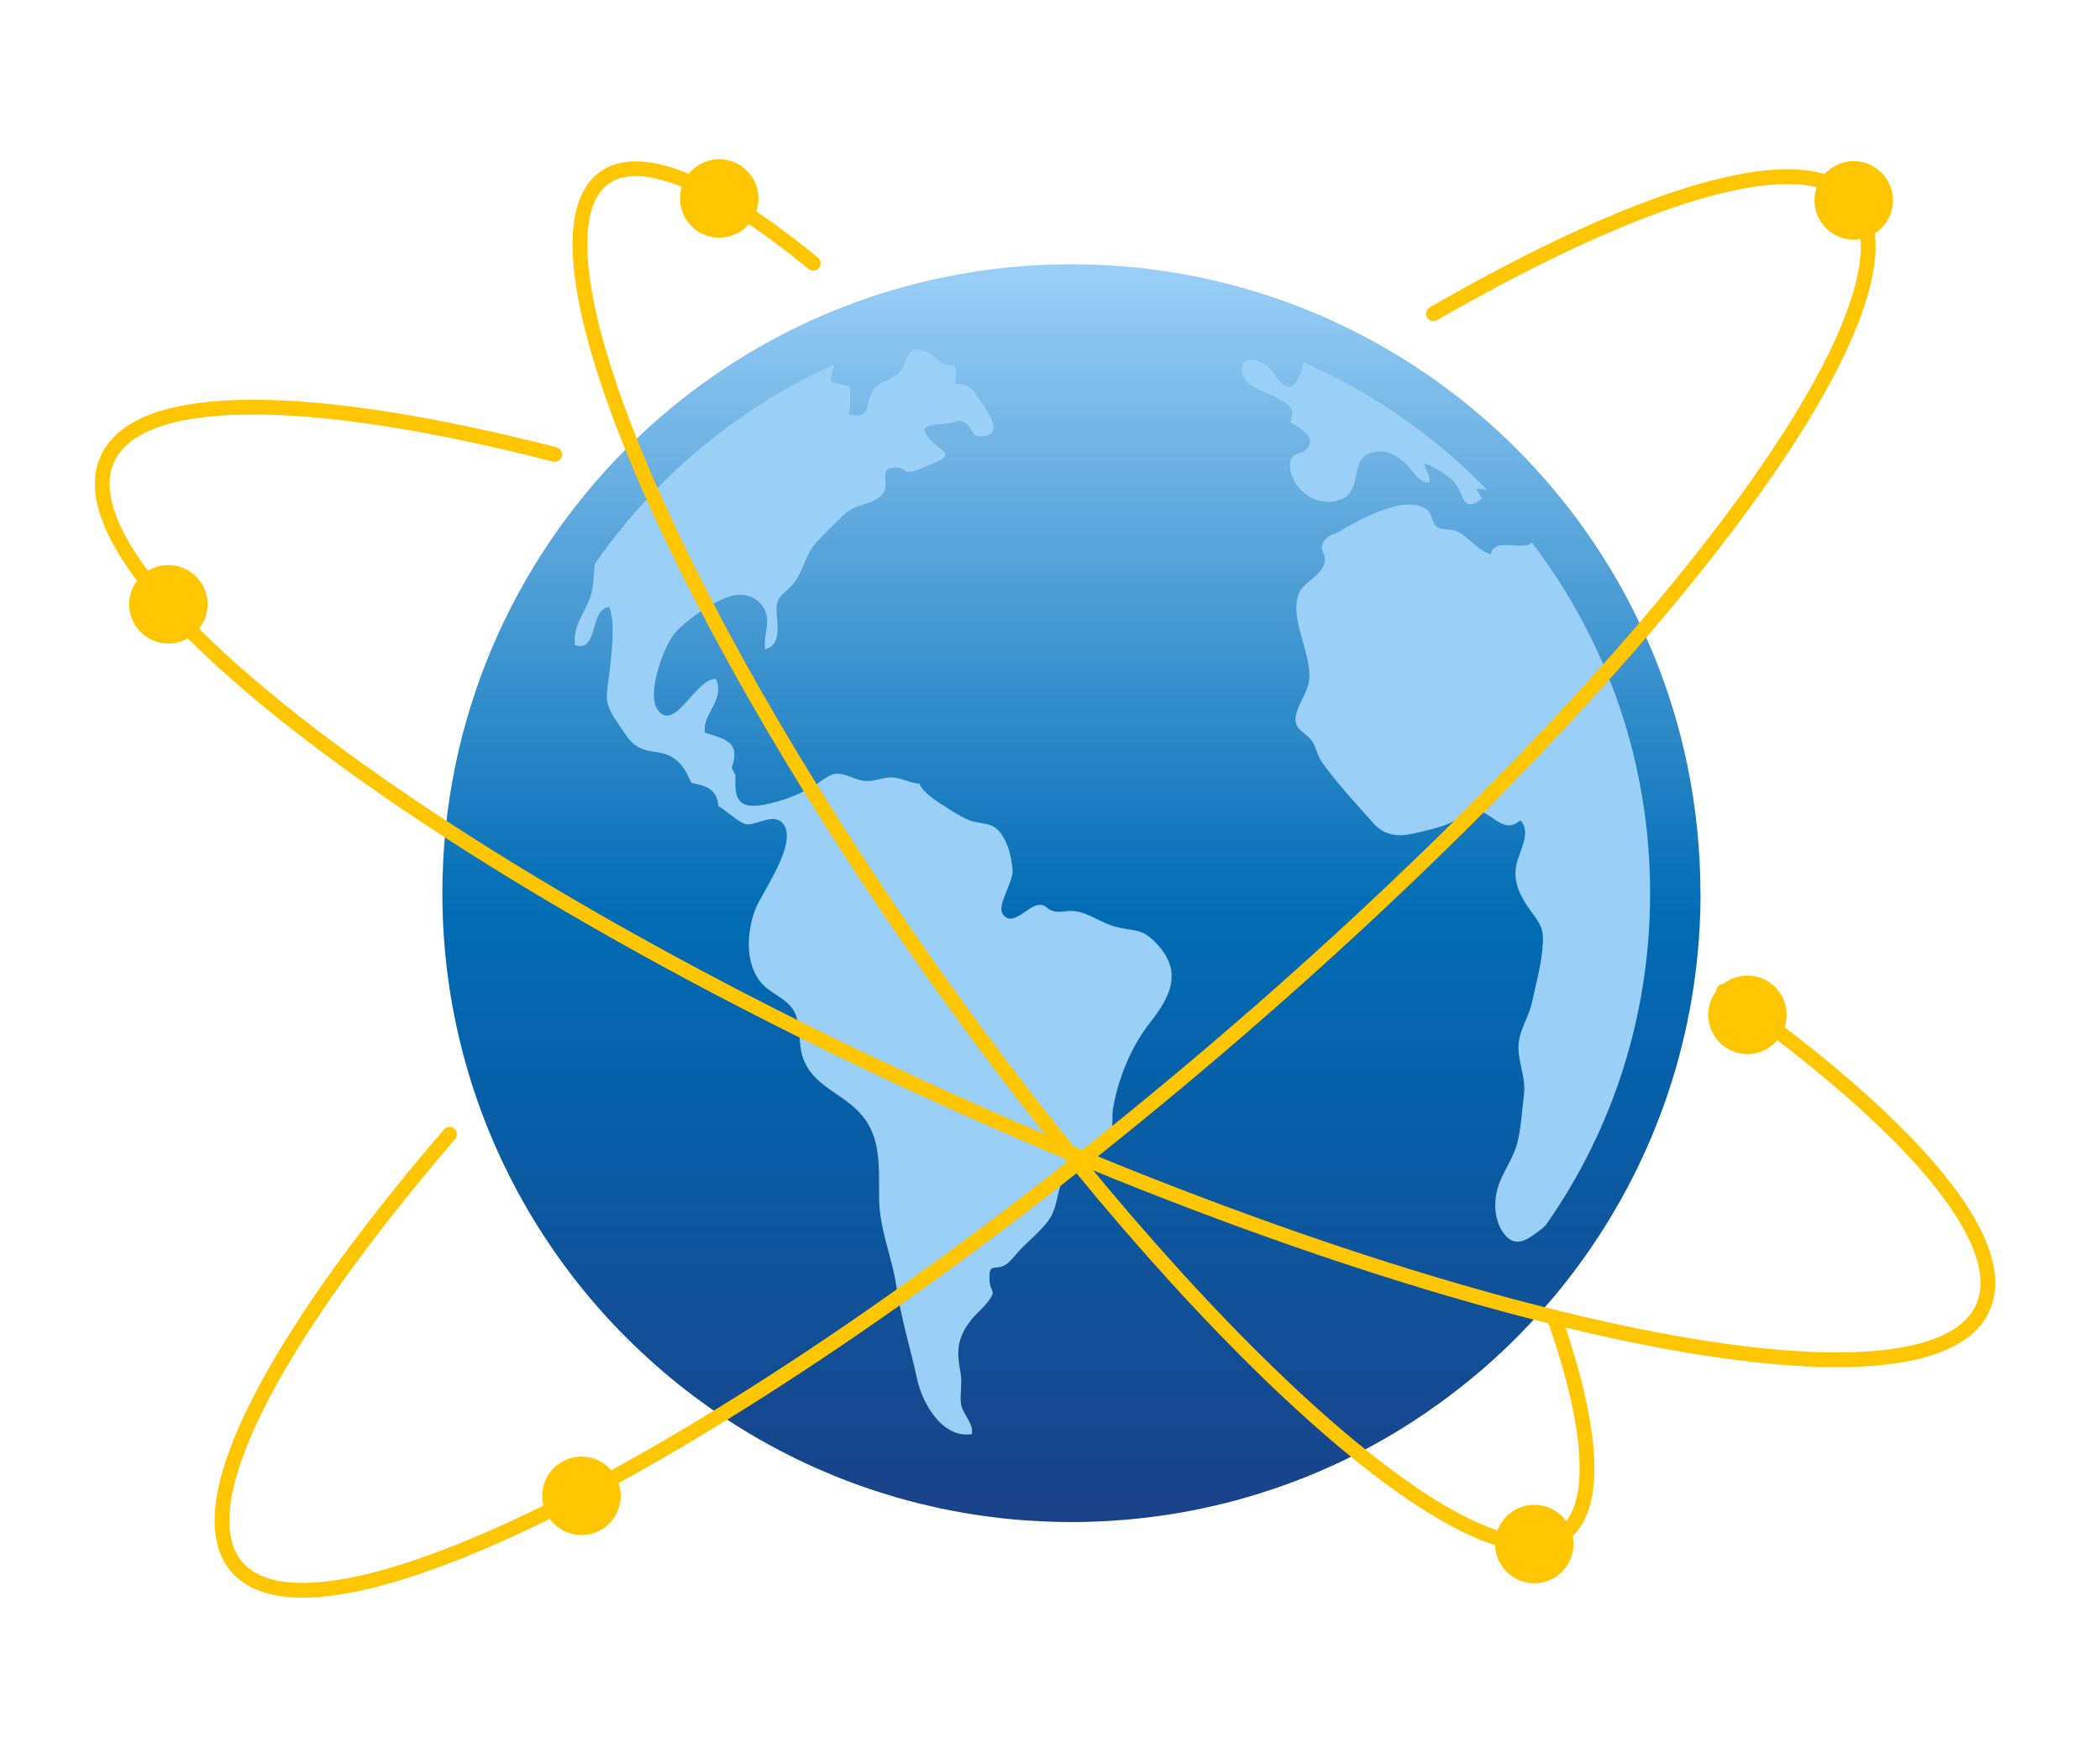
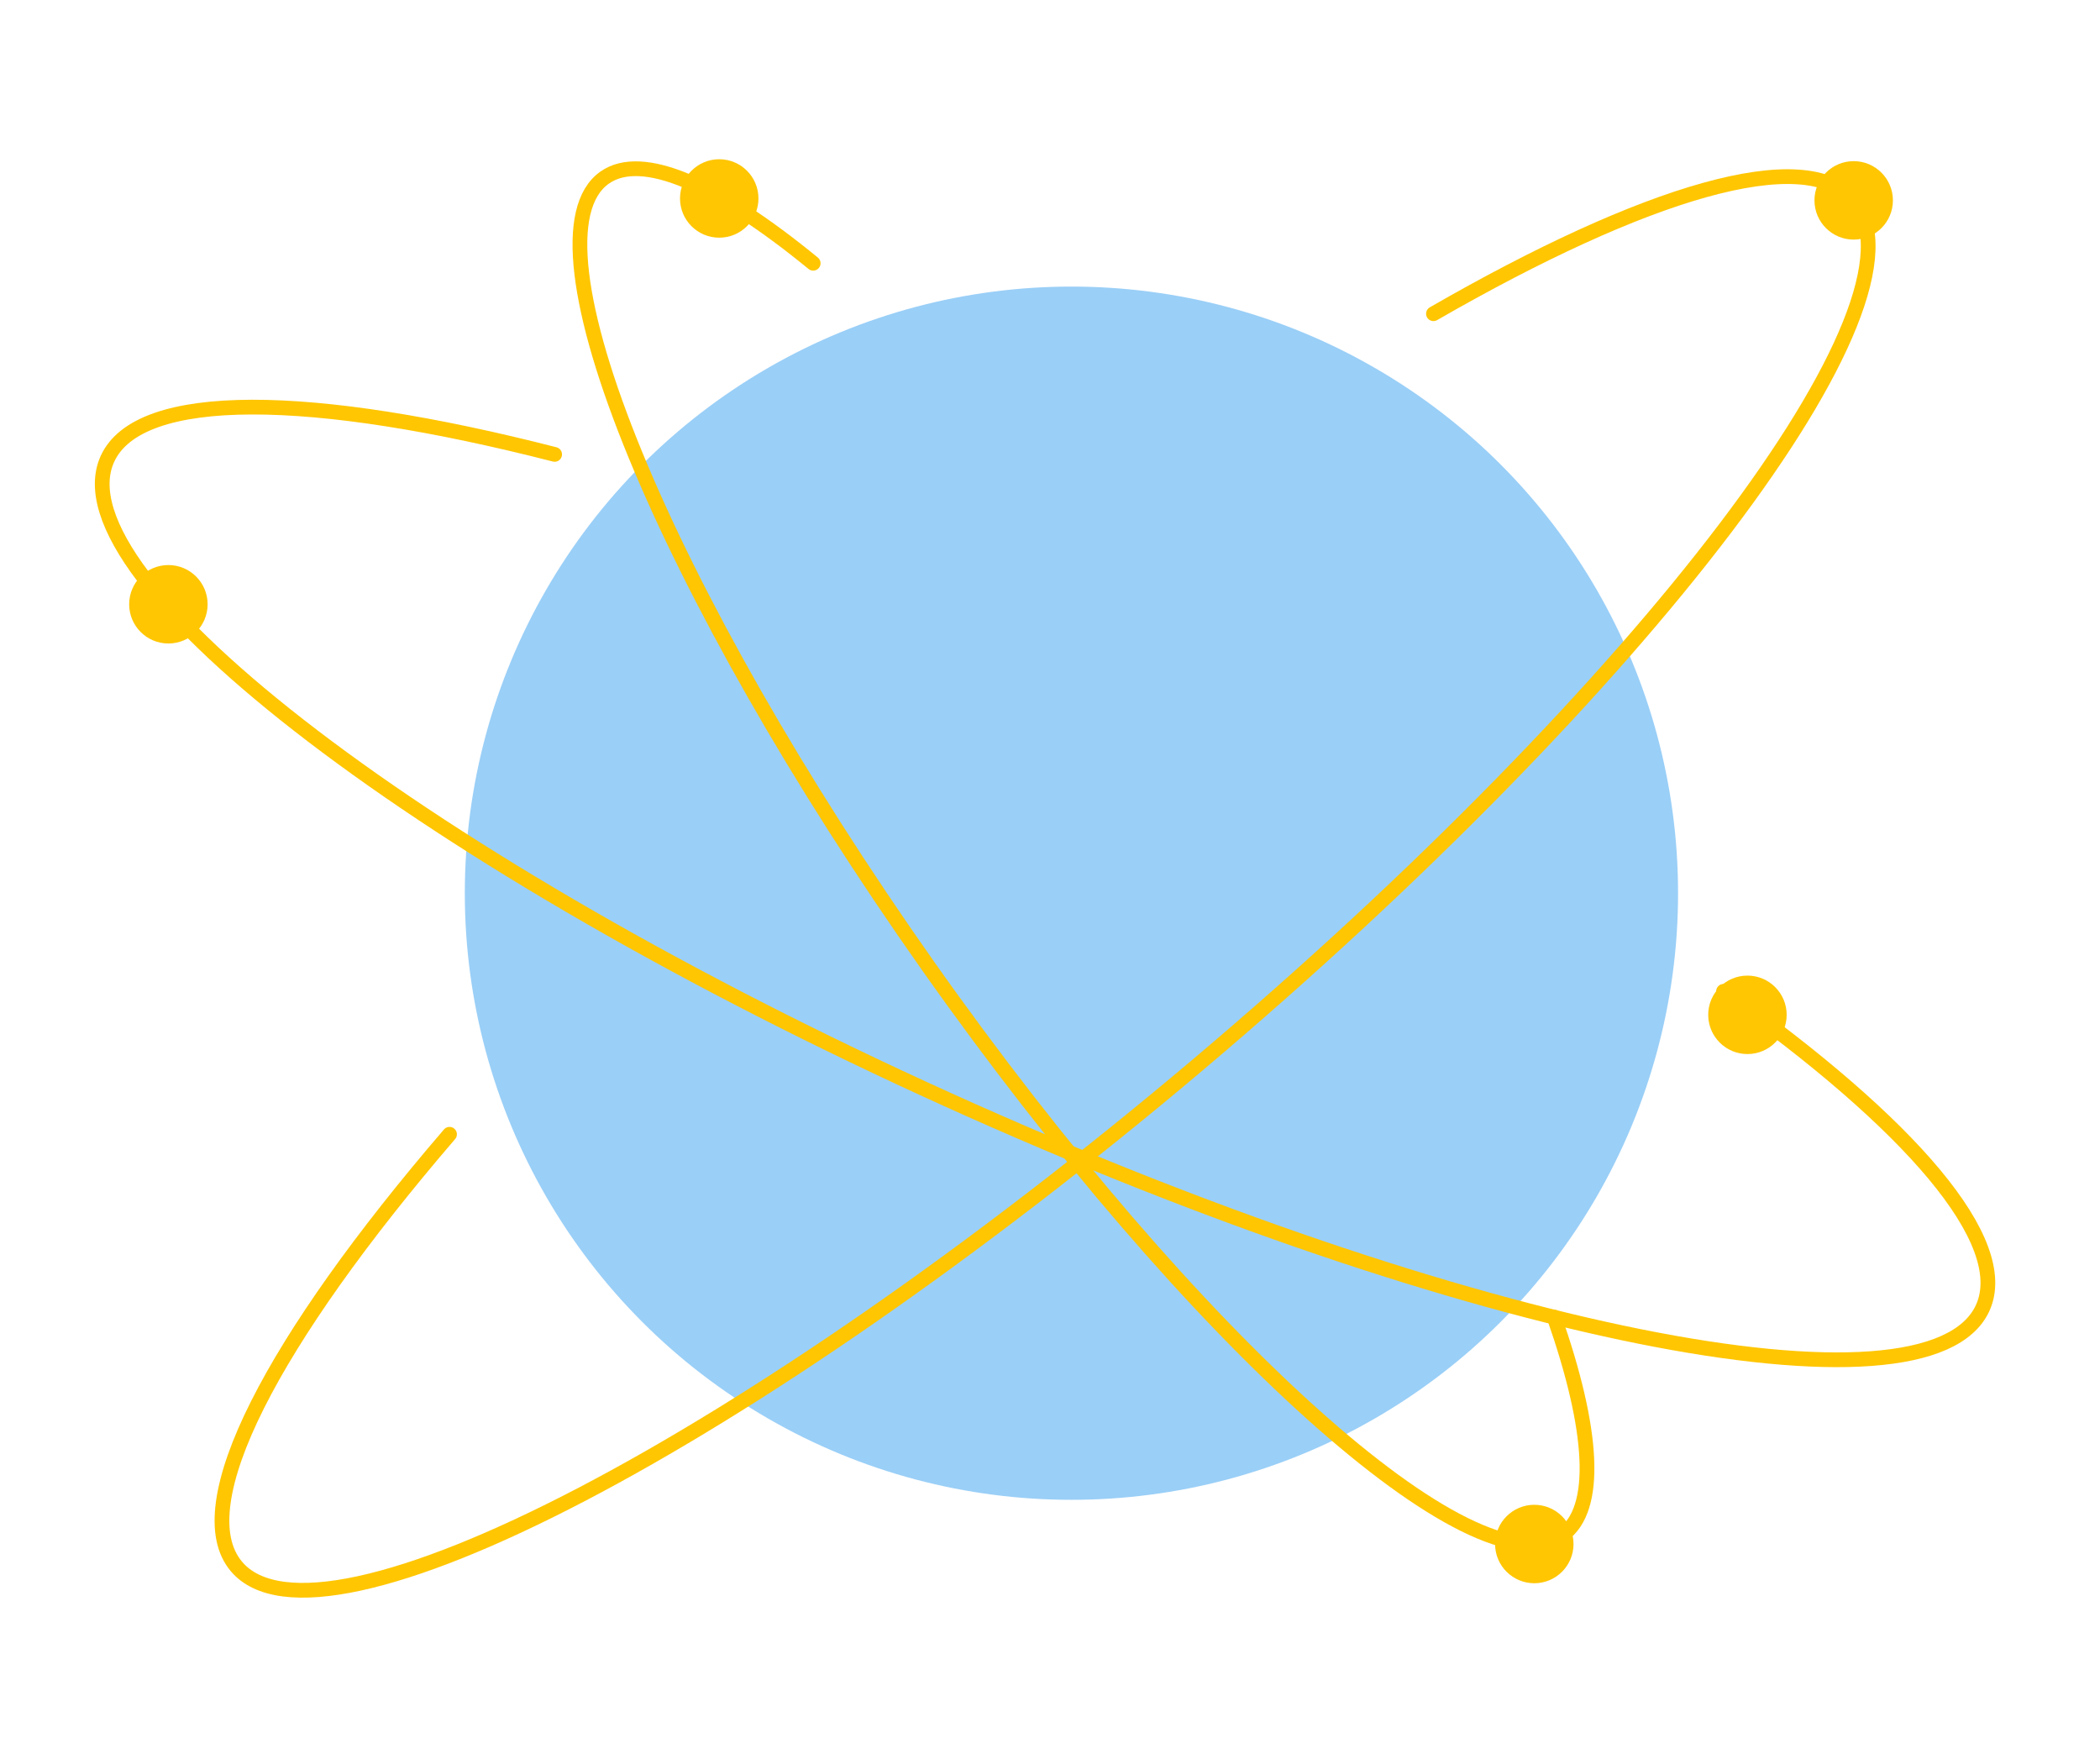
<svg xmlns="http://www.w3.org/2000/svg" id="Layer_1" data-name="Layer 1" viewBox="0 0 481.88 400">
  <defs>
    <style>
      .cls-1 {
        fill: url(#linear-gradient);
      }

      .cls-2 {
        fill: #ffc601;
      }

      .cls-3 {
        fill: #9acff7;
      }

      .cls-4 {
        fill: none;
        stroke: #ffc601;
        stroke-linecap: round;
        stroke-miterlimit: 10;
        stroke-width: 3.38px;
      }
    </style>
    <linearGradient id="linear-gradient" x1="245.86" y1="60.63" x2="245.86" y2="349.29" gradientUnits="userSpaceOnUse">
      <stop offset="0" stop-color="#9acff7" />
      <stop offset=".52" stop-color="#006cb4" />
      <stop offset="1" stop-color="#1a4289" />
    </linearGradient>
  </defs>
  <g>
    <circle class="cls-3" cx="245.86" cy="204.96" r="139.2" />
-     <path class="cls-1" d="m390.19,204.96c0-4.98-.25-9.91-.75-14.76-.25-2.43-.55-4.83-.92-7.22-.36-2.39-.79-4.76-1.27-7.11-.96-4.7-2.15-9.31-3.56-13.83-.35-1.13-.72-2.25-1.09-3.37-1.14-3.35-2.39-6.65-3.76-9.89-1.83-4.32-3.86-8.53-6.08-12.62-1.11-2.04-2.27-4.06-3.48-6.04-.6-.99-1.22-1.98-1.84-2.95-3.75-5.86-7.92-11.42-12.46-16.66-1.51-1.75-3.07-3.45-4.66-5.12-22.3-23.39-52.38-39.31-86.09-43.59-2.41-.31-4.83-.55-7.28-.74-2.44-.19-4.9-.31-7.38-.37-1.24-.03-2.48-.05-3.73-.05-79.71,0-144.33,64.62-144.33,144.33h0c0,25.73,6.74,49.88,18.54,70.8-.02-.04-.05-.08-.07-.12.02.04.05.08.07.12,1.55,2.75,3.19,5.44,4.91,8.07.07.1.14.21.21.31,1.74,2.65,3.56,5.24,5.47,7.76,0,.01.02.02.02.03.92,1.22,1.87,2.43,2.83,3.62.08.1.16.2.25.31,1.96,2.41,3.99,4.76,6.1,7.04l.33.35c1.03,1.1,2.07,2.19,3.13,3.26.02.02.03.04.05.05,1.12,1.13,2.25,2.23,3.41,3.32.05.05.11.1.16.15,1.06.99,2.13,1.97,3.21,2.93.15.13.29.26.44.39,2.29,2.01,4.64,3.96,7.06,5.82.18.14.37.28.55.42,1.11.85,2.24,1.69,3.38,2.51.09.07.19.14.28.21,1.25.9,2.52,1.77,3.8,2.63.13.09.27.18.4.26,1.12.75,2.26,1.48,3.41,2.2.23.14.46.29.69.43,2.56,1.58,5.16,3.08,7.82,4.49.27.14.54.28.81.43,1.16.61,2.32,1.2,3.5,1.78.19.09.37.19.57.28,1.35.66,2.72,1.29,4.09,1.91.22.1.44.19.67.29,1.16.51,2.33,1.01,3.5,1.49.32.13.64.26.96.39,2.76,1.11,5.57,2.14,8.42,3.08.35.12.7.23,1.06.34,1.18.38,2.37.75,3.56,1.1.27.08.55.17.82.24,1.43.41,2.88.8,4.33,1.17.29.07.59.14.89.22,1.19.29,2.38.57,3.58.84.39.08.78.17,1.17.25,2.94.62,5.92,1.15,8.92,1.59.41.06.82.12,1.23.17,1.21.17,2.43.32,3.65.46.33.04.66.08.99.11,1.51.16,3.02.29,4.54.4.34.02.68.04,1.01.06,1.23.08,2.46.15,3.7.2.43.02.86.04,1.29.05,1.55.05,3.1.08,4.66.08,1.35,0,2.7-.02,4.04-.06.43-.01.86-.03,1.29-.05.91-.03,1.82-.07,2.73-.12.51-.03,1.01-.06,1.52-.1.83-.05,1.67-.11,2.49-.18.52-.04,1.05-.09,1.57-.14.82-.08,1.64-.16,2.45-.25.51-.06,1.02-.11,1.53-.17.85-.1,1.7-.22,2.54-.34.46-.06.92-.12,1.38-.19,1.02-.15,2.03-.32,3.03-.49.28-.05.56-.09.84-.14,1.29-.23,2.57-.48,3.85-.74.32-.07.64-.14.96-.21.95-.2,1.9-.41,2.84-.63.46-.11.91-.22,1.37-.33.81-.2,1.61-.4,2.42-.61.49-.13.97-.26,1.45-.39.78-.21,1.55-.43,2.32-.66.48-.14.96-.28,1.45-.43.78-.24,1.56-.48,2.34-.74.45-.14.9-.29,1.35-.44.86-.29,1.72-.59,2.58-.89.35-.12.7-.24,1.05-.37,1.21-.44,2.41-.89,3.6-1.36.1-.04.2-.08.3-.12,1.09-.43,2.17-.87,3.24-1.33.38-.16.75-.33,1.12-.49.79-.35,1.59-.69,2.37-1.05.43-.2.86-.4,1.29-.6.73-.34,1.46-.69,2.18-1.05.44-.21.87-.43,1.3-.65.72-.36,1.44-.73,2.15-1.1.42-.22.83-.44,1.25-.66.76-.41,1.5-.82,2.25-1.24.36-.2.72-.4,1.07-.6.96-.55,1.91-1.11,2.85-1.68.14-.08.27-.16.41-.24,1.09-.66,2.16-1.33,3.23-2.02.27-.18.54-.36.81-.54.79-.51,1.57-1.03,2.34-1.56.36-.25.72-.5,1.08-.75.68-.47,1.36-.95,2.03-1.43.38-.27.76-.55,1.14-.83.65-.48,1.29-.96,1.93-1.45.37-.28.75-.57,1.12-.86.66-.51,1.31-1.03,1.96-1.55.33-.27.67-.53,1-.8.74-.61,1.48-1.23,2.21-1.85.22-.19.45-.38.68-.57.96-.83,1.91-1.67,2.85-2.53.12-.1.23-.21.34-.32.81-.74,1.61-1.49,2.4-2.25.29-.27.57-.56.85-.83.62-.6,1.23-1.21,1.84-1.82.32-.32.63-.64.94-.97.57-.59,1.13-1.18,1.69-1.77.32-.34.63-.68.95-1.02.56-.61,1.11-1.22,1.66-1.83.29-.33.59-.66.88-.99.59-.67,1.17-1.35,1.74-2.03.24-.28.48-.56.71-.84,1.77-2.13,3.47-4.31,5.11-6.54.15-.2.3-.41.44-.61.86-1.18,1.7-2.37,2.53-3.58,0,0,0,0,0,0,0,0,0,0,0,0,15.84-23.16,25.11-51.18,25.11-81.36h0Zm-50.07-90.63c-4.35,3.49-4.17-.41-5.95-3.11-1.18-1.79-5.31-4.35-7.36-4.86.21,1.51,1.45,2.69,1.18,4.34-2.65.27-3.89-3.19-5.81-4.71-2.36-1.87-3.91-2.64-6.55-2.31-6.69.83-2.29,8.94-8.13,11.01-5.47,1.95-11.37-2.5-11.48-7.9-.08-3.81,3.81-1.91,4.47-4.9.54-2.41-2.73-4.04-4.39-5.02,2.97-6.75-10.87-5.76-11.1-11.9-.16-4.13,4.8-2.13,6.47-.33,1.21,1.3,3.86,6.7,6.26,2.58.85-1.47,1.25-2.86,1.34-4.1,15.01,6.56,28.82,15.94,40.76,27.87.45.45.89.91,1.33,1.36-.76-.11-1.54-.18-2.38-.18.35.42.68,1.62,1.33,2.16m-95.68,155.22c-1.85,2.98-1.63,7.01-3.44,9.9-1.61,2.57-4.82,5.16-6.9,7.33-.95.98-2.32,2.92-3.56,3.56-2.38,1.23-3.59-.71-3.47,3.25.1,3.17,1.84,2.31-.43,5.2-1.17,1.49-2.74,2.73-3.87,4.21-3.21,4.21-3.26,7.06-2.36,11.91.46,2.45-.18,4.83.11,7.12.33,2.51,2.97,4.51,2.5,7.05-6.7,1.09-11.33-7.02-12.5-12.39-1.55-7.13-3.72-13.97-4.79-21.35-1.03-7.15-4-13.09-4-20.9s.36-14.3-4.9-19.57c-4.01-4.02-9.65-5.76-12.11-11.01-1.58-3.37-.92-6.33-1.77-9.89-.91-3.85-3.89-4.87-6.7-6.99-5.46-4.14-5.13-12.6-2.9-18.36,1.52-3.93,10.02-15.34,6.27-19.7-2.25-2.61-6.22.78-8.61.15-1.64-.43-4.57-3.24-6.13-4.1-.46-3.98-2.64-4.57-6.23-5.34-1.94-4.49-3.87-6.59-8.53-7.14-5.08-.6-5.95-3.12-8.57-6.9-3.31-4.76-2.23-6.14-1.65-11.68.42-4.03,1.4-10.92-.09-14.62-4.7.51-2.28,10.43-7.86,8.77-.48-4.64,2.09-7.02,3.5-11.03.83-2.35.78-5.07,1.02-7.61,4.53-6.52,9.66-12.69,15.4-18.42,11.64-11.64,25.06-20.85,39.64-27.38-.52,1.23-.84,2.57-.84,3.95,1.4.46,2.79.84,4.3,1.03.13,2.09.38,4.58-.33,6.54,5.22.89,3.86-1.59,5.28-4.84,1.37-3.12,4.94-2.67,6.81-5.23,1.81-2.48,1.1-6.11,5.54-4.43,2.64,1,3.24,3.53,6.72,3.07.58,1.27.53,3,.13,4.31,4.13.11,4.64,2.15,6.59,5.07,1.14,1.71,4.7,6.85-.43,7.03-2.69.09-1.6-1.56-3.46-2.8-2.1-1.41-1.6-.63-3.99-.22-3.26.55-7.74-.09-4.58,3.56,2.49,2.87,6.33,3.46.91,5.66-1.19.48-3.29,1.53-4.42,1.79-2.68.61-1.67-.65-3.69-.78-5.68-.36-.58,4.38-4.44,6.93-2.54,1.68-5.32,1.47-7.8,3.75-2.17,1.99-4.48,4.27-6.46,6.44-2.54,2.78-2.85,6.06-4.88,8.93-2.23,3.16-4.53,2.83-4.25,7.2.17,2.62,1.16,7.51-2.68,8.39-.36-3.26,1.28-5.97.02-8.84-1.16-2.63-3.79-3.96-6.79-3.58-3.86.49-12.06,6.13-14.32,9.26-2.24,3.1-6.1,13.35-3.56,17.01,3.85,5.55,8.82-7.27,13.38-7.03,2.25,4.8-3.13,7.93-2.53,12.31,4.39,1.49,8.37,1.92,6.16,8.07l.89,1.78c-.35,5.51.72,7.79,6.67,6.67,3.85-.72,7.55-2.14,11.02-4.1,1.32-.74,3.57-2.71,5.09-2.93,2.28-.32,4.56,1.35,6.67,1.59,2.41.27,3.9-.76,6.13-.79,2.49-.03,4.15,1.31,6.59,1.41.88,2.28,4.74,4.51,6.73,5.79,1.53.98,3.2,2.03,4.9,2.69,1.45.56,4.08.65,5.26,1.31,3.13,1.75,4.31,6.95,4.52,10.14.17,2.6-3.56,7.96-2.33,9.91,2.21,3.48,5.86-1.97,8.47-2,1.75-.02,1.55,1,3.21,1.43,1.78.47,2.94-.24,4.89,0,3.26.4,6.14,2.74,9.34,3.58,4.2,1.1,5.85.26,9.01,3.41,6.41,6.39,4.14,12.04-1.12,18.69-4.18,5.28-7.19,12.6-8.36,19.23-.7,3.97.89,7.02-2.97,9.91-2.98,2.23-5.99,2.24-8.12,5.66m-119.46,14.29c.07.1.13.2.2.3-.07-.1-.13-.2-.2-.3m5.68,8.07s.01.01.02.02c0,0-.01-.01-.02-.02m2.86,3.66l.23.29-.23-.29Zm6.35,7.35c.1.11.21.22.31.33-.1-.11-.21-.22-.31-.33m3.47,3.63s.01.02.02.02c0,0-.01-.02-.02-.02m3.45,3.36s.09.08.13.12c-.04-.04-.09-.08-.13-.12m3.39,3.09c.13.12.27.24.4.36-.14-.12-.27-.24-.4-.36m7.49,6.21c.17.13.34.26.51.39-.17-.13-.34-.26-.51-.39m3.95,2.95c.08.06.15.11.23.17-.08-.06-.15-.11-.23-.17m4.06,2.82c.12.08.23.15.35.23-.12-.08-.23-.15-.35-.23m3.83,2.47c.21.13.42.27.64.4-.21-.13-.42-.27-.64-.4m8.5,4.92c.25.13.51.27.76.4-.25-.13-.5-.27-.76-.4m4.33,2.22c.17.08.33.17.5.25-.17-.08-.33-.16-.5-.25m4.63,2.18c.2.09.4.17.6.26-.2-.09-.4-.17-.6-.26m4.18,1.79c.3.12.6.25.9.37-.3-.12-.6-.24-.9-.37m9.37,3.47c.33.11.66.22.99.32-.33-.11-.66-.21-.99-.32m4.64,1.45c.25.07.49.15.74.22-.25-.07-.5-.15-.74-.22m5.11,1.4c.27.07.55.13.82.2-.27-.07-.54-.13-.82-.2m4.48,1.05c.37.08.74.16,1.1.24-.37-.08-.74-.16-1.1-.24m10.08,1.84c.39.06.78.11,1.17.16-.39-.05-.78-.11-1.17-.16m4.91.63c.3.03.6.07.91.1-.3-.03-.61-.07-.91-.1m5.49.51c.31.02.62.04.93.06-.31-.02-.62-.04-.93-.06m4.73.26c.4.01.81.03,1.22.05-.41-.01-.81-.03-1.22-.05m9.97.07c.39-.01.77-.03,1.16-.04-.39.01-.77.03-1.16.04m4.03-.17c.47-.02.94-.06,1.41-.09-.47.03-.94.06-1.41.09m4.02-.28c.49-.04.98-.09,1.47-.13-.49.05-.98.09-1.47.13m4.03-.39c.48-.05.95-.11,1.43-.16-.47.06-.95.11-1.43.16m4.1-.52c.42-.06.84-.11,1.26-.18-.42.06-.84.12-1.26.18m4.52-.7c.21-.04.41-.07.62-.1-.21.04-.41.07-.62.1m4.52-.85c.26-.05.52-.12.78-.17-.26.06-.52.12-.78.17m3.81-.84c.42-.1.84-.2,1.25-.31-.42.1-.84.21-1.25.31m3.79-.95c.45-.12.9-.24,1.35-.37-.45.12-.9.25-1.35.37m3.78-1.05c.45-.13.9-.27,1.35-.4-.45.14-.9.27-1.35.4m3.79-1.17c.42-.14.84-.27,1.25-.41-.42.14-.84.27-1.25.41m3.97-1.35c.31-.11.61-.21.92-.32-.31.11-.61.21-.92.32m4.56-1.7l.08-.03-.08.03Zm3.54-1.45c.34-.14.68-.3,1.02-.45-.34.15-.68.3-1.02.45m3.5-1.55c.4-.18.81-.37,1.21-.56-.4.19-.8.38-1.21.56m3.47-1.65c.42-.2.83-.41,1.25-.62-.41.21-.83.41-1.25.62m3.46-1.76c.39-.21.79-.41,1.18-.62-.39.21-.79.42-1.18.62m3.52-1.91c.33-.19.67-.37,1-.56-.33.19-.67.37-1,.56m4-2.32c.09-.05.17-.1.26-.16-.08.05-.17.1-.26.16m3.52-2.19c.24-.16.48-.32.72-.48-.24.16-.48.32-.72.48m3.15-2.09c.35-.24.69-.48,1.04-.72-.34.24-.69.48-1.04.72m3.11-2.18c.37-.27.74-.54,1.1-.81-.37.27-.73.54-1.1.81m3.07-2.28c.36-.27.72-.55,1.08-.83-.36.28-.72.55-1.08.83m3.07-2.41c.32-.26.65-.52.97-.78-.32.26-.65.52-.97.78m3.22-2.67c.21-.18.42-.36.64-.54-.21.18-.42.36-.64.54m3.5-3.08c.1-.09.2-.19.3-.28-.1.09-.2.19-.3.28m2.75-2.57c.28-.27.55-.54.83-.81-.28.27-.55.54-.83.81m2.69-2.65c.31-.32.62-.64.94-.96-.31.32-.62.64-.94.96m2.64-2.74c.31-.33.63-.67.94-1-.31.34-.62.67-.94,1m2.6-2.85c.29-.33.58-.65.87-.98-.29.33-.58.66-.87.98m2.62-3.02c.24-.28.47-.56.71-.83-.23.28-.47.56-.71.83m5.82-7.37c.15-.2.3-.41.44-.61-.15.2-.29.41-.44.61m-7.23-9.49c-.5.48-1.02.94-1.58,1.36-2.93,2.22-5.4,3.89-7.9.96-2.39-2.81-2.67-7.25-1.68-10.67,1.04-3.6,3.53-6.71,4.47-10.23.91-3.43,1.13-7.61,1.56-11.12.49-3.98-1.12-6.96-1.24-10.67-.13-4.02,2.29-6.91,3.11-10.7.86-3.97,1.88-7.63,2.32-11.64.57-5.14-.09-5.82-2.87-9.66-2.32-3.21-3.81-6.48-3.04-10.25.6-2.94,3.6-7.54.9-10.18-3.28,2.96-5.75-.61-8.56-1.84-3.53-1.53-3.97.74-7.33,2.34-2.51,1.2-6.63,2.11-9.34,2.67-3.28.68-6.25,0-8.43-2.44-3.83-4.29-8.54-9.41-11.81-14-1.01-1.42-1.34-3.21-2.1-4.58-.84-1.51-3.05-2.59-3.68-3.87-1.47-2.97,2.36-6.81,2.78-10.35.77-6.39-4.97-14.62-2.14-20.37,1.18-2.4,5.08-3.77,5.71-6.76.44-2.09-1.55-2.67-.13-4.91.82-1.31,2.11-1.39,3.32-2.08,4.46-2.57,15.53-8.99,20.38-5.01,1.24,1.01.89,2.88,2.29,3.91,1.02.75,3.48.35,4.81,1.09,2.81,1.56,4.24,4.16,7.48,5.18.48-4.15,7.74-.58,9.37-2.76,17.62,23.03,27.17,51.05,27.17,80.54,0,27.6-8.36,53.91-23.88,76.05" />
  </g>
  <path class="cls-4" d="m395.49,227.48c42.76,30.31,66.37,57.41,59.48,72.63-12.39,27.38-118.77,5.97-237.6-47.82C98.54,198.5,12.25,132.71,24.64,105.33c7.28-16.08,47-15.33,102.63-1.06" />
  <path class="cls-4" d="m356.63,302.24c9.02,25.75,10.31,44.06,1.87,50.02-19.69,13.89-84.84-44.58-145.53-130.6-60.68-86.02-93.92-167.01-74.23-180.9,8.63-6.09,25.98,1.72,47.86,19.65" />
  <path class="cls-4" d="m328.93,71.99c48.58-27.98,85.38-39.08,96.43-26,19.39,22.96-47.96,111.74-150.44,198.3-102.48,86.56-201.27,138.13-220.66,115.17-11.76-13.92,8.37-52.03,48.89-99.18" />
  <circle class="cls-2" cx="425.36" cy="45.98" r="9" />
  <circle class="cls-2" cx="352.07" cy="354.3" r="9" />
  <circle class="cls-2" cx="400.98" cy="232.87" r="9" />
-   <circle class="cls-2" cx="133.43" cy="343.24" r="9" />
  <circle class="cls-2" cx="38.64" cy="138.66" r="9" />
  <circle class="cls-2" cx="165.04" cy="45.54" r="9" />
</svg>